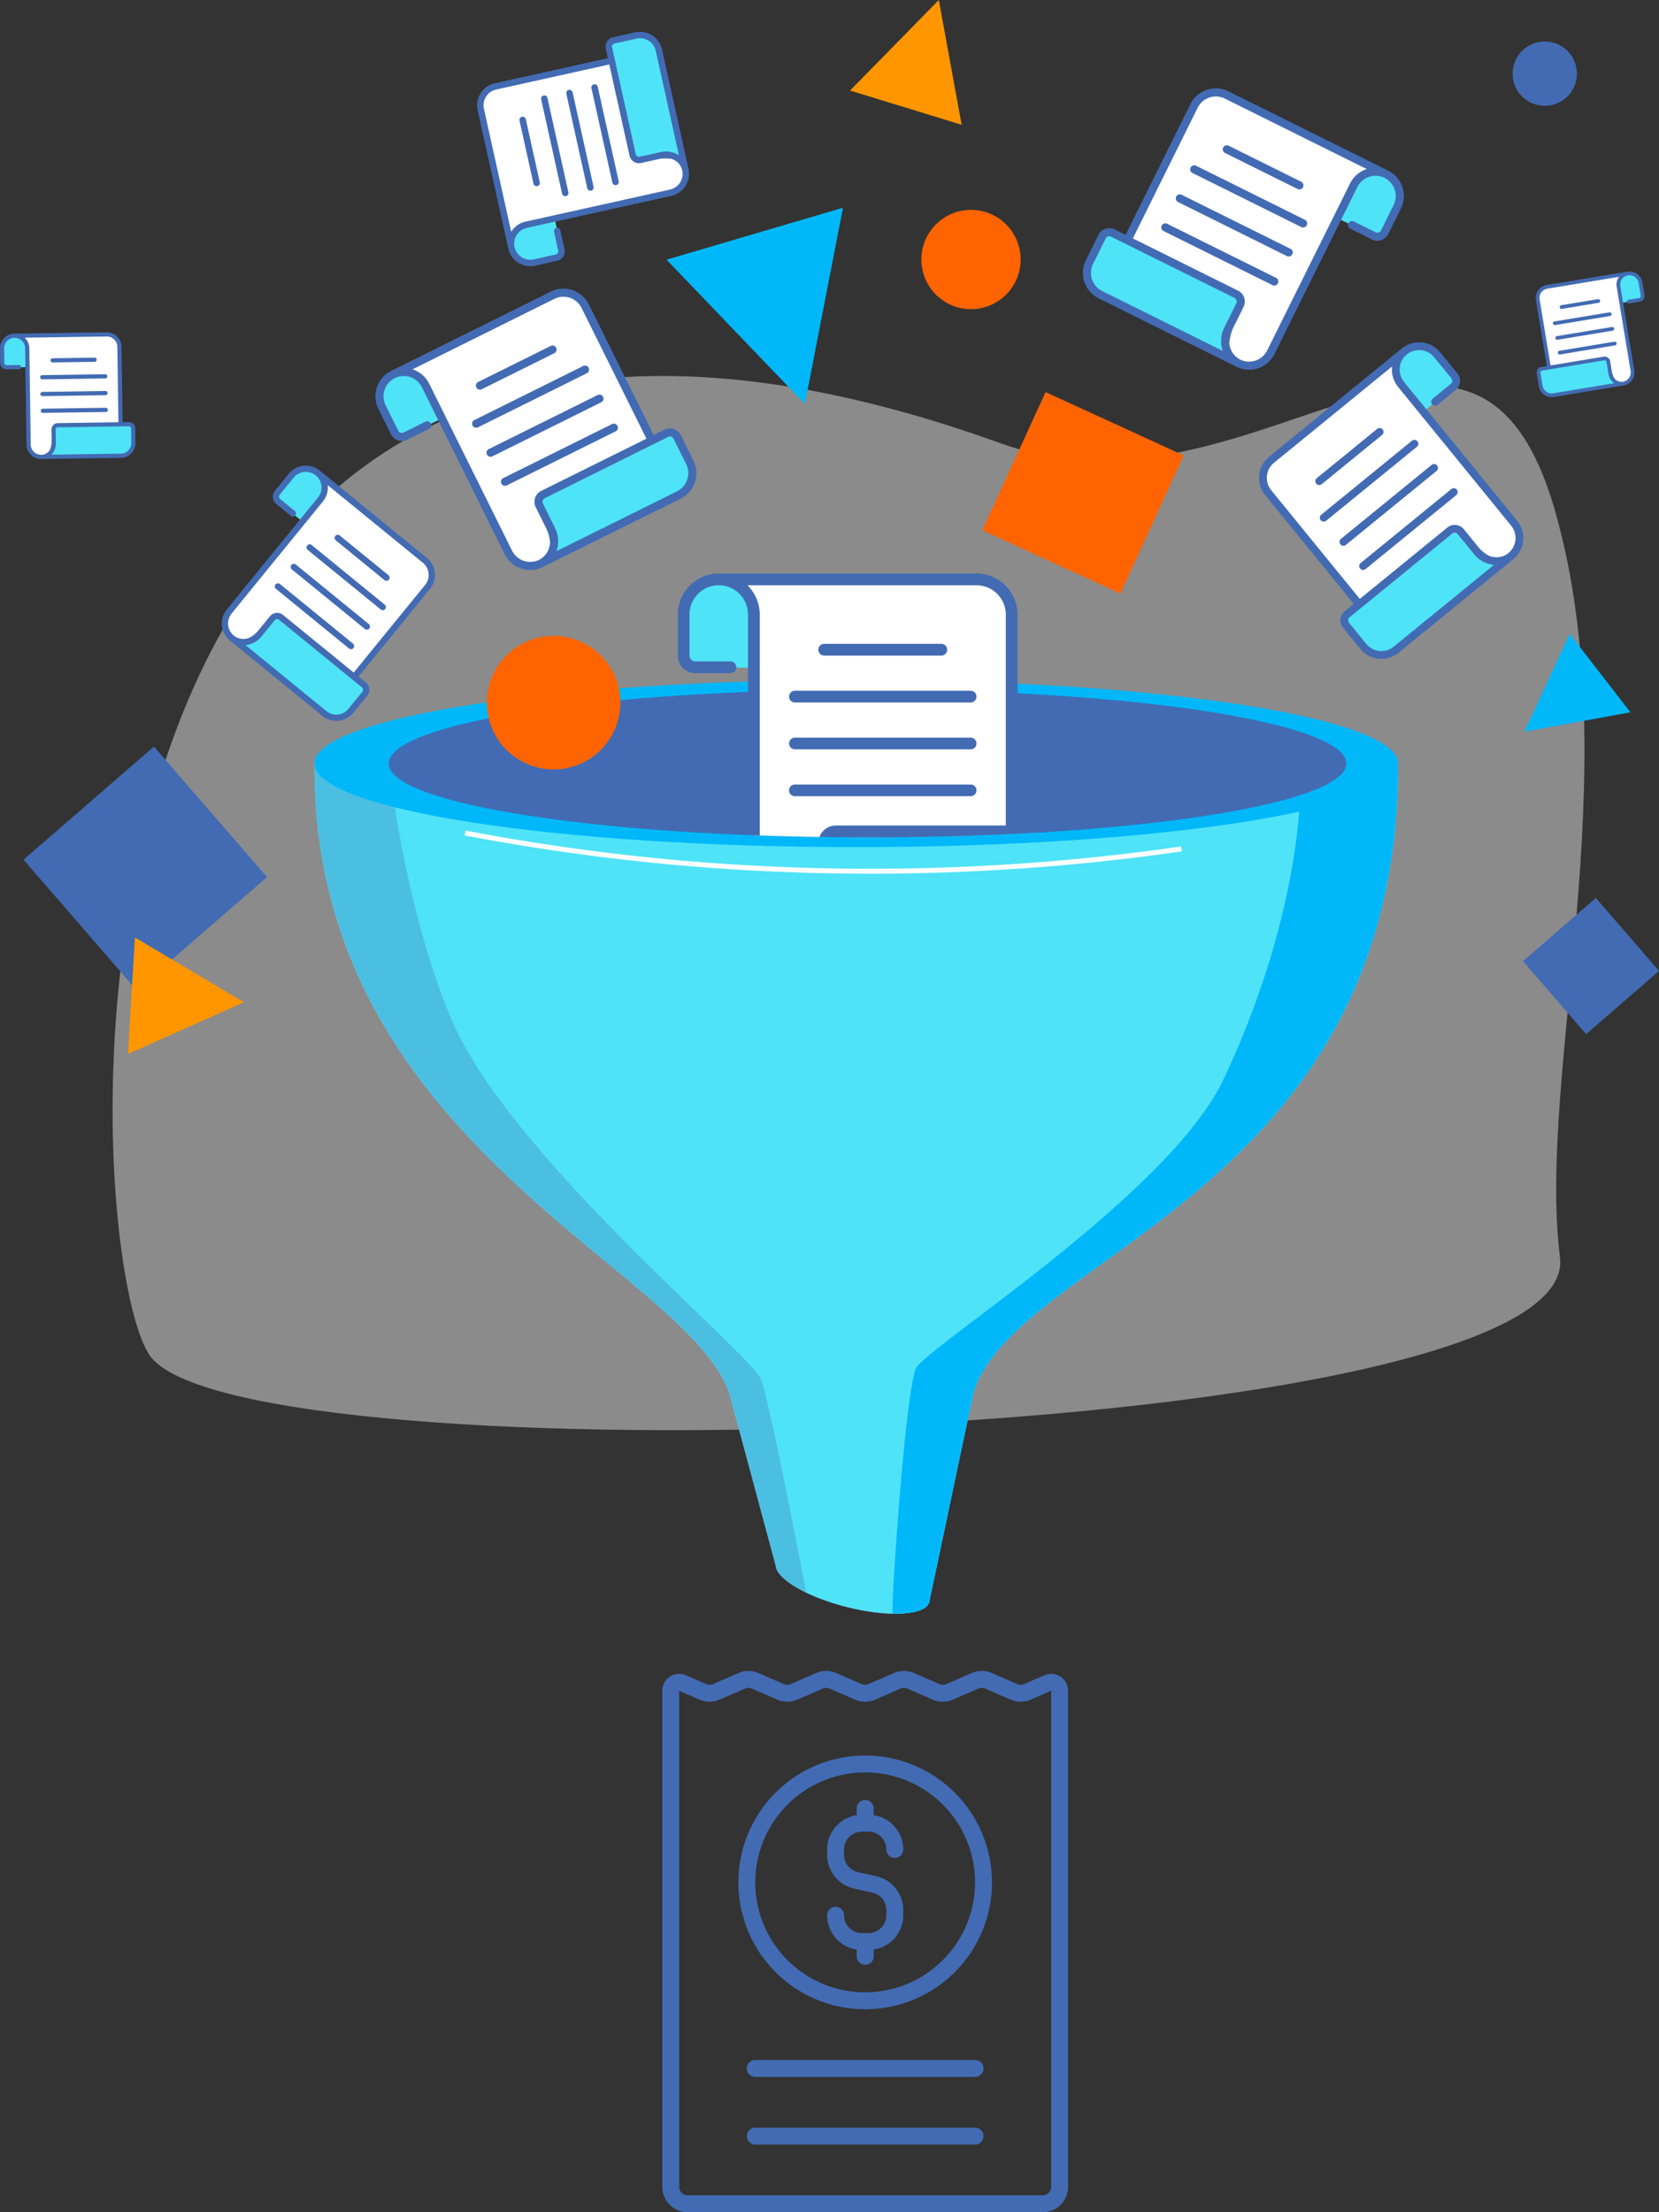
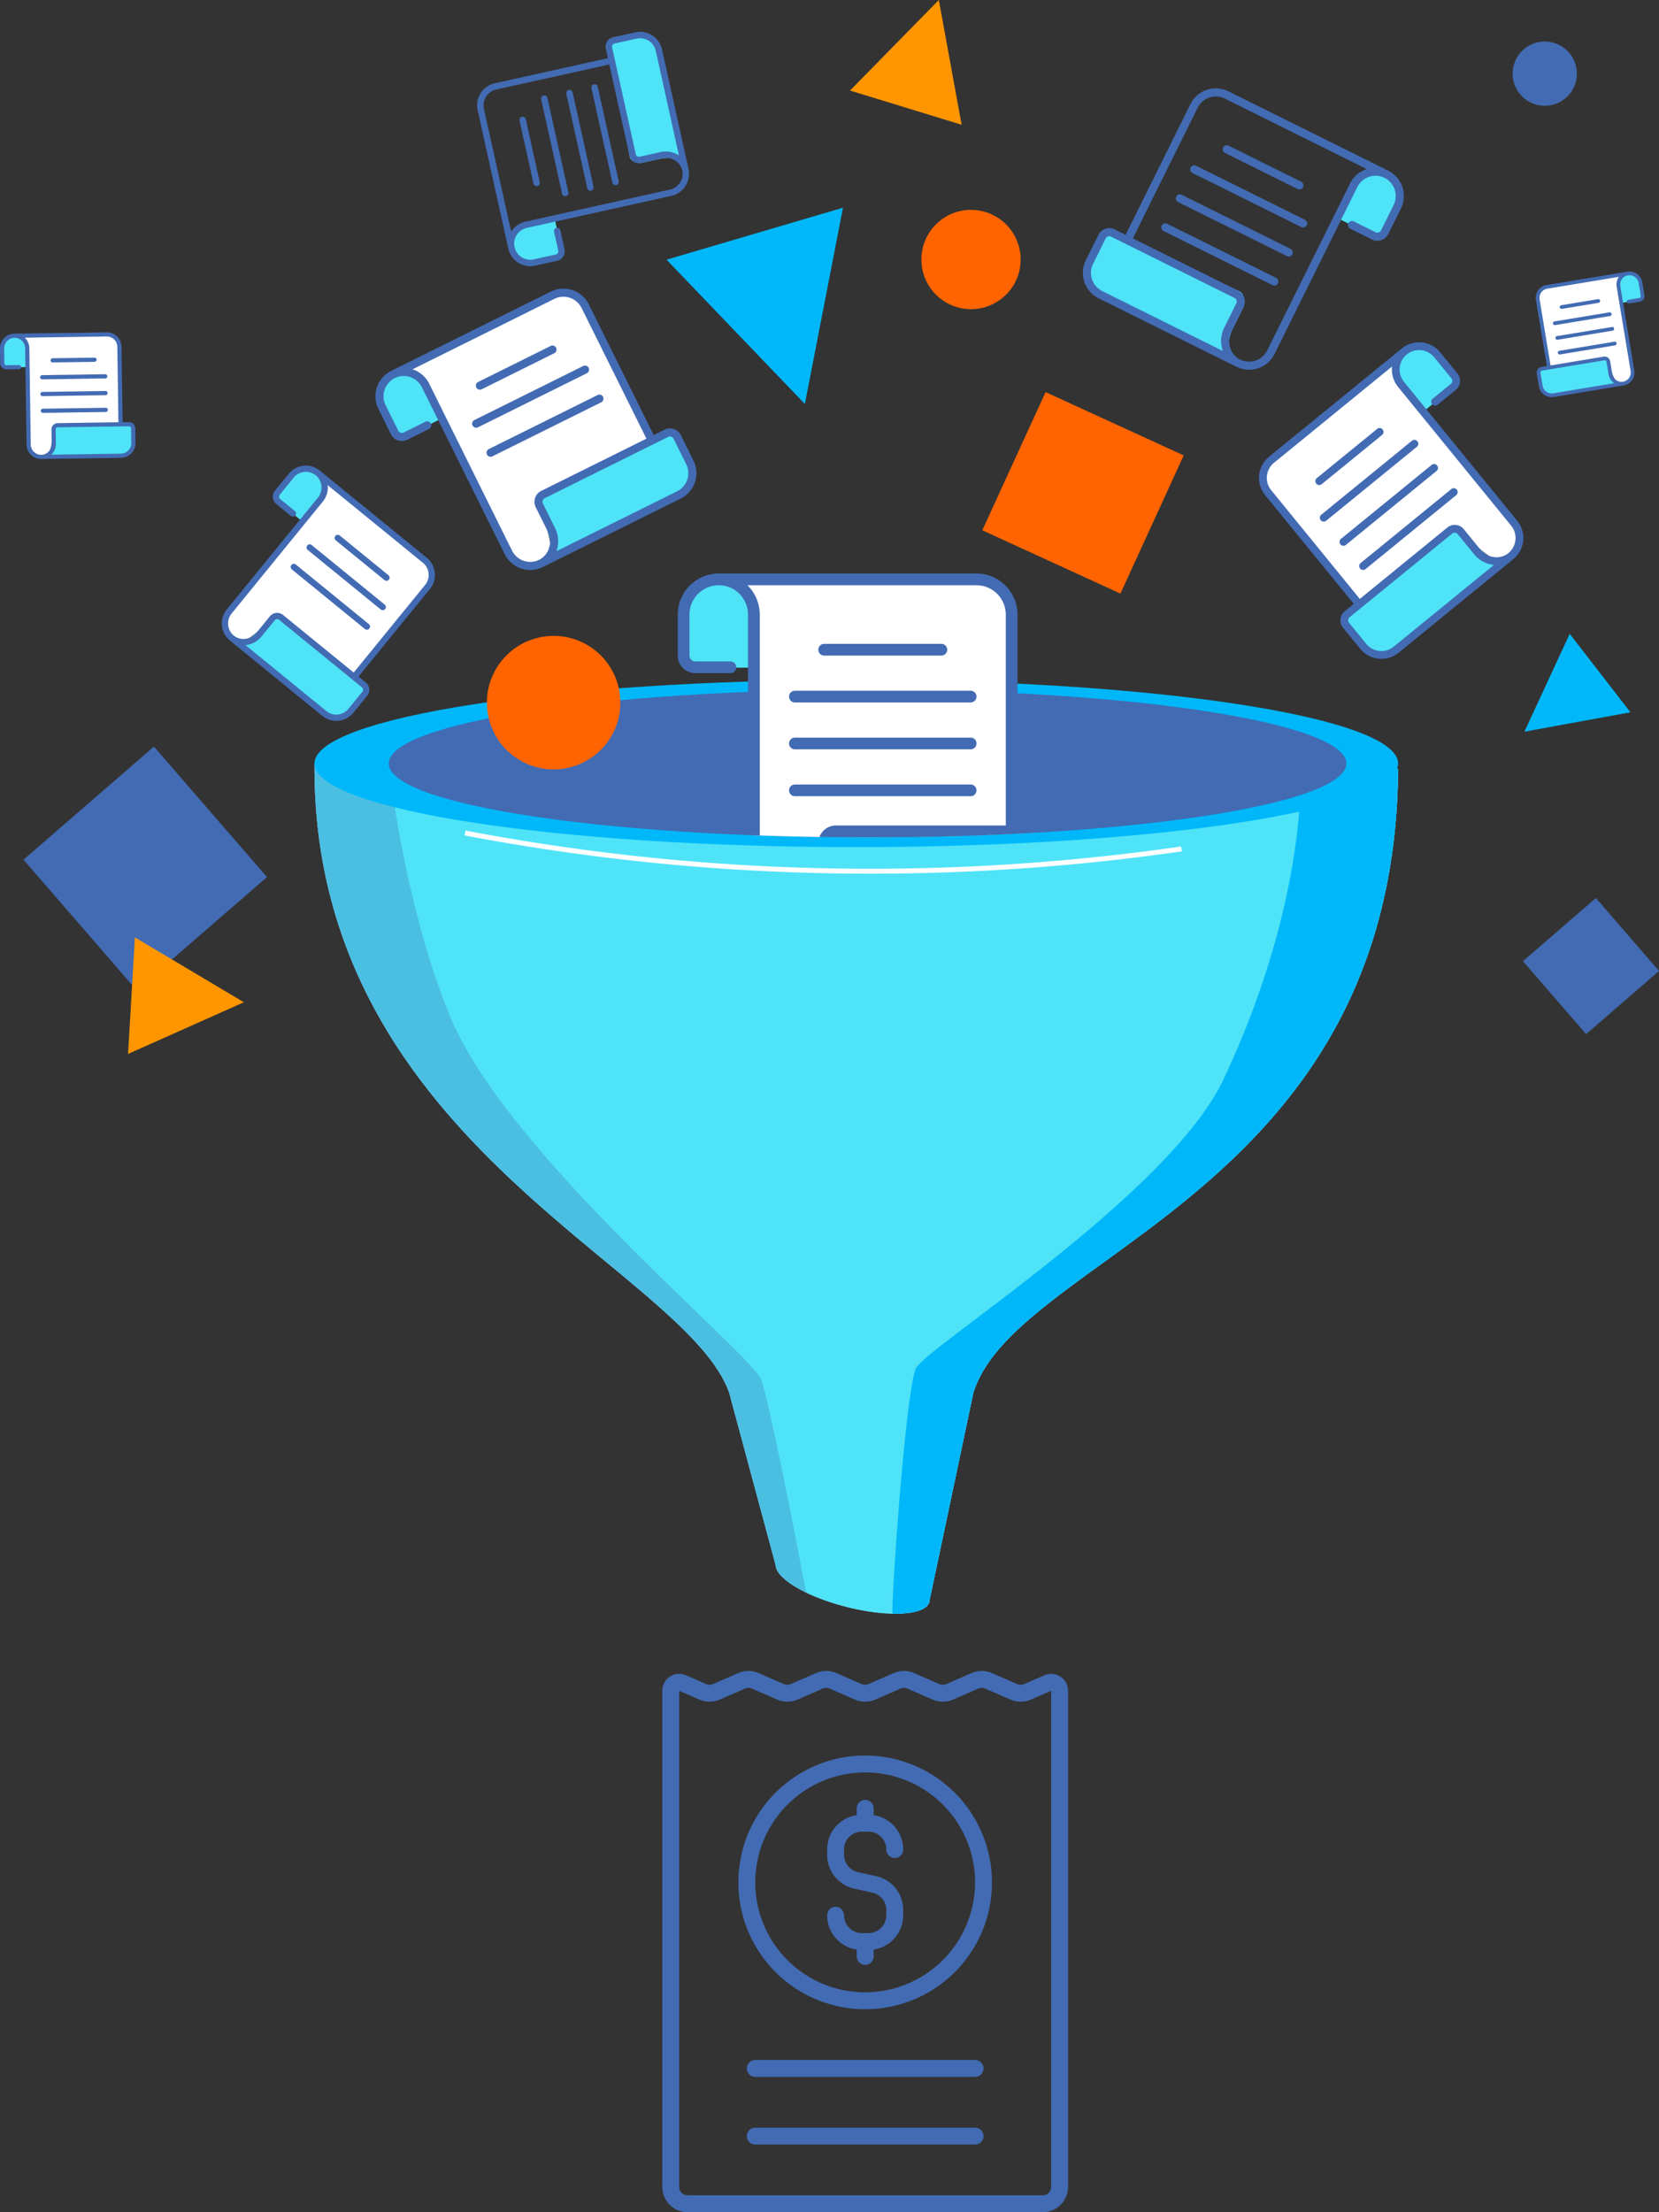
<svg xmlns="http://www.w3.org/2000/svg" id="Group_10760" data-name="Group 10760" width="388.427" height="517.746" viewBox="0 0 388.427 517.746">
  <rect x="0" y="0" width="388.427" height="517.746" fill="#333333" stroke="none" />
  <defs>
    <clipPath id="clip-path">
      <rect id="Rectangle_29260" data-name="Rectangle 29260" width="388.427" height="517.746" fill="none" />
    </clipPath>
    <clipPath id="clip-path-3">
      <rect id="Rectangle_29253" data-name="Rectangle 29253" width="344.614" height="246.723" fill="none" />
    </clipPath>
    <clipPath id="clip-path-4">
      <rect id="Rectangle_29254" data-name="Rectangle 29254" width="115.114" height="194.032" fill="none" />
    </clipPath>
    <clipPath id="clip-path-5">
      <path id="Path_25891" data-name="Path 25891" d="M223,174.233c-8.886.316,2.209,60.819-5.731,61.439-36.492,2.852-61.506,8.693-61.506,15.435,0,9.55,50.192,17.292,112.107,17.292s112.107-7.742,112.107-17.292c0-6.7-24.7-12.508-60.808-15.38-15.371-1.222,5.905-59.734-12.581-59.734-8.125,0-66.909-1.788-81.248-1.787-1.012,0-1.8.009-2.34.027" transform="translate(-155.768 -174.206)" fill="none" />
    </clipPath>
  </defs>
  <g id="Group_10759" data-name="Group 10759" clip-path="url(#clip-path)">
    <g id="Group_10754" data-name="Group 10754">
      <g id="Group_10753" data-name="Group 10753" clip-path="url(#clip-path)">
        <path id="Path_25863" data-name="Path 25863" d="M358.606,670.638a3.949,3.949,0,0,0-3.748-.321l-4.772,2.072a1.988,1.988,0,0,1-1.577,0l-5.962-2.589a5.962,5.962,0,0,0-4.732,0l-5.954,2.587a1.988,1.988,0,0,1-1.579,0l-5.945-2.586a5.959,5.959,0,0,0-4.737,0l-5.943,2.586a1.988,1.988,0,0,1-1.579,0l-5.946-2.586a5.958,5.958,0,0,0-4.736,0l-5.945,2.586a1.994,1.994,0,0,1-1.579,0l-5.946-2.586a5.959,5.959,0,0,0-4.737,0l-5.94,2.585a1.991,1.991,0,0,1-1.58,0l-4.746-2.066a3.959,3.959,0,0,0-5.538,3.63v116.1a5.945,5.945,0,0,0,5.938,5.938h83.132a5.945,5.945,0,0,0,5.938-5.938v-116.1a3.947,3.947,0,0,0-1.787-3.31m-2.171,119.41a1.981,1.981,0,0,1-1.98,1.979H271.324a1.981,1.981,0,0,1-1.979-1.979v-116.1l4.746,2.065a5.954,5.954,0,0,0,4.739,0l5.94-2.584a1.982,1.982,0,0,1,1.579,0l5.946,2.585a5.959,5.959,0,0,0,4.736,0l5.946-2.585a1.982,1.982,0,0,1,1.579,0l5.946,2.585a5.958,5.958,0,0,0,4.736,0l5.943-2.585a1.982,1.982,0,0,1,1.579,0l5.945,2.585a5.961,5.961,0,0,0,4.735,0l5.954-2.587a1.987,1.987,0,0,1,1.578,0l5.962,2.589a5.958,5.958,0,0,0,4.73,0l4.772-2.073Z" transform="translate(-110.324 -278.239)" fill="#426bb3" />
        <path id="Path_25864" data-name="Path 25864" d="M339.58,728.391h1.54a4.183,4.183,0,0,1,4.178,4.178,1.979,1.979,0,1,0,3.959,0,8.142,8.142,0,0,0-6.927-8.037v-1.584a1.979,1.979,0,1,0-3.959,0v1.584a8.142,8.142,0,0,0-6.928,8.037v1.218a8.089,8.089,0,0,0,6.372,7.943l4.211.936a4.154,4.154,0,0,1,3.272,4.079v1.219a4.183,4.183,0,0,1-4.178,4.178h-1.54a4.184,4.184,0,0,1-4.179-4.178,1.979,1.979,0,1,0-3.959,0A8.142,8.142,0,0,0,338.371,756v1.585a1.979,1.979,0,1,0,3.959,0V756a8.142,8.142,0,0,0,6.927-8.037v-1.219a8.088,8.088,0,0,0-6.372-7.943l-4.212-.936a4.154,4.154,0,0,1-3.272-4.079v-1.218a4.184,4.184,0,0,1,4.179-4.178" transform="translate(-137.784 -299.714)" fill="#426bb3" />
        <path id="Path_25865" data-name="Path 25865" d="M325.563,703.183a29.69,29.69,0,1,0,29.69,29.69,29.724,29.724,0,0,0-29.69-29.69m0,55.421a25.731,25.731,0,1,1,25.731-25.732A25.76,25.76,0,0,1,325.563,758.6" transform="translate(-122.997 -292.32)" fill="#426bb3" />
        <path id="Path_25866" data-name="Path 25866" d="M352.7,825.136H301.24a1.979,1.979,0,0,0,0,3.959H352.7a1.979,1.979,0,1,0,0-3.959" transform="translate(-124.406 -343.017)" fill="#426bb3" />
        <path id="Path_25867" data-name="Path 25867" d="M352.7,852.236H301.24a1.979,1.979,0,0,0,0,3.959H352.7a1.979,1.979,0,1,0,0-3.959" transform="translate(-124.406 -354.283)" fill="#426bb3" />
        <g id="Group_10749" data-name="Group 10749" transform="translate(26.363 87.999)" opacity="0.5">
          <g id="Group_10748" data-name="Group 10748">
            <g id="Group_10747" data-name="Group 10747" clip-path="url(#clip-path-3)">
-               <path id="Path_25868" data-name="Path 25868" d="M53.643,379.588c19.443,30.4,335.808,21.032,330.353-22.7-5.342-42.826,16-113-.909-173.867-19.091-68.714-70.853,4.649-130-16.658C23.46,83.649,36.116,352.183,53.643,379.588" transform="translate(-45.12 -150.609)" fill="#e3e3e3" />
-             </g>
+               </g>
          </g>
        </g>
        <path id="Path_25869" data-name="Path 25869" d="M126.019,305.822c-.658,88.58,86.612,117.86,97.095,147.274l10.878,40.378c.112,3.127,7.212,7.356,16.562,9.731,9.919,2.521,18.613,2,19.416-1.163a1.953,1.953,0,0,0,.053-.363l10.26-48.582C290.4,420.628,379,406.295,379.734,307.05Z" transform="translate(-52.386 -127.133)" fill="#9bb9f7" />
        <path id="Path_25870" data-name="Path 25870" d="M126.019,305.822c-.658,88.58,86.612,117.86,97.095,147.274l10.878,40.378c.112,3.127,7.212,7.356,16.562,9.731,9.919,2.521,18.613,2,19.416-1.163a1.953,1.953,0,0,0,.053-.363l10.26-48.582C290.4,420.628,379,406.295,379.734,307.05Z" transform="translate(-52.386 -127.133)" fill="#4fe3f7" />
        <g id="Group_10752" data-name="Group 10752" transform="translate(73.629 178.689)" opacity="0.3">
          <g id="Group_10751" data-name="Group 10751">
            <g id="Group_10750" data-name="Group 10750" clip-path="url(#clip-path-4)">
              <path id="Path_25871" data-name="Path 25871" d="M230.56,449.905c-2.958-6.56-59.337-52.528-72.715-84.72-10.976-26.411-14.445-59.364-14.445-59.364H126.019c-.658,88.579,86.612,117.861,97.095,147.274l10.878,40.378c.07,1.938,2.826,4.3,7.137,6.381-1.717-9.115-8.7-45.188-10.569-49.949" transform="translate(-126.015 -305.822)" fill="#426bb3" />
            </g>
          </g>
        </g>
        <path id="Path_25872" data-name="Path 25872" d="M452.834,307.667c.727,1.725,1.309,32.464-17.7,72.811-12.735,27.023-69.873,62.872-72.06,67.712-2.514,6.379-5.814,55.4-5.439,57.367,4.767.1,8.128-.841,8.612-2.75a1.943,1.943,0,0,0,.053-.363l10.26-48.583c10.122-32.467,98.715-46.8,99.452-146.046Z" transform="translate(-148.658 -127.9)" fill="#00b8f9" />
        <path id="Path_25873" data-name="Path 25873" d="M379.735,291.9c0,10.807-56.8,19.568-126.859,19.568S126.016,302.707,126.016,291.9s56.8-19.568,126.859-19.568,126.859,8.761,126.859,19.568" transform="translate(-52.386 -113.211)" fill="#00b8f9" />
        <path id="Path_25874" data-name="Path 25874" d="M379.982,293.519c0,9.55-50.192,17.293-112.107,17.293s-112.107-7.742-112.107-17.293,50.192-17.293,112.107-17.293,112.107,7.742,112.107,17.293" transform="translate(-64.755 -114.83)" fill="#426bb3" />
        <path id="Path_25875" data-name="Path 25875" d="M186.375,333.661a507.162,507.162,0,0,0,55.909,7.454A510.288,510.288,0,0,0,354.1,337.389" transform="translate(-77.478 -138.706)" fill="none" stroke="#fff" stroke-miterlimit="10" stroke-width="1.153" />
        <path id="Path_25876" data-name="Path 25876" d="M226.354,270.333a15.625,15.625,0,1,1-15.626-15.626,15.626,15.626,0,0,1,15.626,15.626" transform="translate(-81.106 -105.884)" fill="#ff6400" />
        <path id="Path_25877" data-name="Path 25877" d="M392.454,95.683a11.62,11.62,0,1,1-11.62-11.62,11.62,11.62,0,0,1,11.62,11.62" transform="translate(-153.486 -34.946)" fill="#ff6400" />
        <path id="Path_25878" data-name="Path 25878" d="M621.178,24.151a7.519,7.519,0,1,1-7.519-7.519,7.519,7.519,0,0,1,7.519,7.519" transform="translate(-251.978 -6.914)" fill="#426bb3" />
        <rect id="Rectangle_29255" data-name="Rectangle 29255" width="35.569" height="35.569" transform="translate(229.991 124.105) rotate(-65.384)" fill="#ff6400" />
        <rect id="Rectangle_29256" data-name="Rectangle 29256" width="22.583" height="22.583" transform="matrix(0.756, -0.655, 0.655, 0.756, 356.571, 224.959)" fill="#426bb3" />
        <rect id="Rectangle_29257" data-name="Rectangle 29257" width="40.419" height="40.419" transform="translate(5.502 201.202) rotate(-40.915)" fill="#426bb3" />
        <path id="Path_25879" data-name="Path 25879" d="M267.086,95.364,308.4,83.2l-8.924,45.932Z" transform="translate(-111.03 -34.586)" fill="#00b8f9" />
        <path id="Path_25880" data-name="Path 25880" d="M366.748,29.2l-26.126-8.007L361.408,0Z" transform="translate(-141.6)" fill="#ff9600" />
        <path id="Path_25881" data-name="Path 25881" d="M51.315,402.753l1.6-27.279,25.51,15.182Z" transform="translate(-21.332 -156.088)" fill="#ff9600" />
        <path id="Path_25882" data-name="Path 25882" d="M621.46,253.891l14.219,18.359-24.817,4.535Z" transform="translate(-253.942 -105.545)" fill="#00b8f9" />
      </g>
    </g>
    <g id="Group_10756" data-name="Group 10756" transform="translate(91.014 101.787)">
      <g id="Group_10755" data-name="Group 10755" clip-path="url(#clip-path-5)">
        <path id="Path_25883" data-name="Path 25883" d="M275.8,252.939H289.45l.29-14.524s-2.905-6.392-8.424-5.811-8.134,4.067-8.715,10.458.581,9.3.581,9.3Z" transform="translate(-204.269 -198.467)" fill="#4fe3f7" />
        <path id="Path_25884" data-name="Path 25884" d="M328.462,330.631l44.678,1.62s4.793-1.743,5.011,6.536c0,0,2.832,13.726-10.676,13.726l-48.148.218s3.723,1.058,5.02-8.73v-9.254s1.049-4.645,4.115-4.115" transform="translate(-223.761 -239.216)" fill="#4fe3f7" />
        <path id="Path_25885" data-name="Path 25885" d="M311.329,311.067c3.091-2.342,4.128-10.577,4.382-15.8.291-5.955,4.358-4.647,4.358-4.647h40.523V241.789a10.345,10.345,0,0,0-10.258-10.429H309.988c-21.4-.871-10.258.581-10.258,10.429v57.866a10.674,10.674,0,0,0,.174,1.871c.335,4.566,1.773,8.706,6.652,9.672a9.306,9.306,0,0,0,4.774-.131" transform="translate(-214.409 -197.876)" fill="#fff" />
        <path id="Path_25886" data-name="Path 25886" d="M355.246,288.7h-4.115V239.331a9.61,9.61,0,0,0-9.6-9.6H281.188a9.61,9.61,0,0,0-9.6,9.6v9.6a4.119,4.119,0,0,0,4.114,4.115h8.229a1.371,1.371,0,0,0,0-2.743H275.7a1.372,1.372,0,0,1-1.371-1.372v-9.6a6.865,6.865,0,0,1,6.857-6.857,6.774,6.774,0,0,1,4.853,2.02,6.94,6.94,0,0,1,2,4.837v63.087A9.605,9.605,0,0,0,297.282,312c.039,0,.076.013.116.014s.084,0,.126,0,.08.006.122.006H349.76a9.611,9.611,0,0,0,9.6-9.6v-9.6a4.119,4.119,0,0,0-4.114-4.115m-64.458,13.714V239.331a9.685,9.685,0,0,0-2.811-6.78c-.026-.027-.057-.05-.084-.077h53.638a6.87,6.87,0,0,1,6.857,6.857V288.7H308.616a4.119,4.119,0,0,0-4.114,4.115v9.254a7.4,7.4,0,0,1-2.237,5.26,6.626,6.626,0,0,1-4.636,1.943,6.866,6.866,0,0,1-6.841-6.857m65.829,0a6.865,6.865,0,0,1-6.857,6.858H304.2a10.156,10.156,0,0,0,3.046-7.2v-9.254a1.372,1.372,0,0,1,1.371-1.371h46.629a1.372,1.372,0,0,1,1.371,1.371Z" transform="translate(-203.916 -197.289)" fill="#426bb3" />
        <path id="Path_25887" data-name="Path 25887" d="M329.29,260.641H356.72a1.371,1.371,0,1,0,0-2.743H329.29a1.371,1.371,0,0,0,0,2.743" transform="translate(-227.333 -208.998)" fill="#426bb3" />
        <path id="Path_25888" data-name="Path 25888" d="M317.555,279.419H358.7a1.371,1.371,0,1,0,0-2.743H317.555a1.371,1.371,0,1,0,0,2.743" transform="translate(-222.455 -216.804)" fill="#426bb3" />
        <path id="Path_25889" data-name="Path 25889" d="M317.555,298.2H358.7a1.371,1.371,0,1,0,0-2.743H317.555a1.371,1.371,0,1,0,0,2.743" transform="translate(-222.455 -224.61)" fill="#426bb3" />
        <path id="Path_25890" data-name="Path 25890" d="M317.555,316.974H358.7a1.371,1.371,0,1,0,0-2.743H317.555a1.371,1.371,0,1,0,0,2.743" transform="translate(-222.455 -232.416)" fill="#426bb3" />
      </g>
    </g>
    <g id="Group_10758" data-name="Group 10758">
      <g id="Group_10757" data-name="Group 10757" clip-path="url(#clip-path)">
        <path id="Path_25892" data-name="Path 25892" d="M158.067,164.257l8.457-4.2-4.286-9.087s-3.765-3.065-7.005-1.008-3.788,5.02-2.182,9.158,3.218,5.579,3.218,5.579Z" transform="translate(-63.262 -62.046)" fill="#4fe3f7" />
        <path id="Path_25893" data-name="Path 25893" d="M215.851,187.12l28.173-12.735s2.433-2.554,5.113,2.508c0,0,5.976,7.631-2.392,11.785l-29.758,14.94s2.632-.49.425-6.952l-2.846-5.732s-.778-3.2,1.284-3.814" transform="translate(-89.138 -72.226)" fill="#4fe3f7" />
        <path id="Path_25894" data-name="Path 25894" d="M196.445,179.638c1.195-2.4-.7-7.821-2.143-11.134-1.652-3.778,1.27-4.219,1.27-4.219l25.1-12.46-15.015-30.248a7.154,7.154,0,0,0-9.561-3.305l-24.991,12.406c-13.526,6.041-6.175,3.514-3.148,9.615l17.793,35.844a7.336,7.336,0,0,0,.682,1.105c1.611,2.725,3.775,4.848,7.094,3.946a6.428,6.428,0,0,0,2.917-1.549" transform="translate(-67.857 -48.863)" fill="#fff" />
        <path id="Path_25895" data-name="Path 25895" d="M218.138,148.615l-2.549,1.266L200.409,119.3a6.648,6.648,0,0,0-8.9-3l-37.379,18.555a6.647,6.647,0,0,0-3,8.9l2.952,5.946a2.847,2.847,0,0,0,3.813,1.284l5.1-2.53a.948.948,0,0,0-.843-1.7l-5.1,2.53a.95.95,0,0,1-1.271-.428l-2.952-5.946a4.748,4.748,0,0,1,2.139-6.356,4.688,4.688,0,0,1,3.627-.241,4.8,4.8,0,0,1,2.729,2.38l1.686,3.4,17.712,35.68a6.642,6.642,0,0,0,8.668,3.1c.026-.009.051-.015.077-.026s.051-.028.077-.04.052-.021.077-.033l6.8-3.374,5.989-2.973,19.5-9.678a6.647,6.647,0,0,0,2.994-8.9l-2.952-5.947a2.849,2.849,0,0,0-3.814-1.284M182.428,176.93l-17.712-35.68-1.687-3.4a6.7,6.7,0,0,0-3.826-3.336c-.025-.009-.05-.013-.075-.022L192.354,118a4.751,4.751,0,0,1,6.356,2.139l15.181,30.583-24.636,12.229a2.848,2.848,0,0,0-1.284,3.814l2.846,5.732a5.117,5.117,0,0,1,.232,3.947,4.58,4.58,0,0,1-2.274,2.628,4.748,4.748,0,0,1-6.347-2.144M223.2,156.688a4.748,4.748,0,0,1-2.139,6.356l-19.5,9.678-5.99,2.973-2.736,1.358a7.023,7.023,0,0,0-.328-5.4l-2.845-5.732a.949.949,0,0,1,.428-1.271l28.884-14.338a.95.95,0,0,1,1.271.428Z" transform="translate(-62.541 -48.058)" fill="#426bb3" />
        <path id="Path_25896" data-name="Path 25896" d="M192.053,148.638l16.991-8.434a.948.948,0,0,0-.843-1.7l-16.991,8.434a.948.948,0,1,0,.843,1.7" transform="translate(-79.269 -57.537)" fill="#426bb3" />
        <path id="Path_25897" data-name="Path 25897" d="M190.558,160.879l25.486-12.651a.948.948,0,1,0-.843-1.7L189.715,159.18a.948.948,0,1,0,.843,1.7" transform="translate(-78.647 -60.872)" fill="#426bb3" />
        <path id="Path_25898" data-name="Path 25898" d="M196.332,172.51l25.486-12.651a.948.948,0,1,0-.843-1.7l-25.486,12.651a.948.948,0,1,0,.843,1.7" transform="translate(-81.048 -65.707)" fill="#426bb3" />
-         <path id="Path_25899" data-name="Path 25899" d="M202.105,184.142l25.486-12.651a.948.948,0,1,0-.843-1.7l-25.486,12.651a.948.948,0,1,0,.843,1.7" transform="translate(-83.447 -70.543)" fill="#426bb3" />
        <path id="Path_25900" data-name="Path 25900" d="M544.708,84.041l-8.457-4.2,4.286-9.086s3.765-3.066,7.005-1.008,3.788,5.02,2.182,9.158-3.218,5.579-3.218,5.579Z" transform="translate(-222.925 -28.7)" fill="#4fe3f7" />
        <path id="Path_25901" data-name="Path 25901" d="M470.961,106.905,442.788,94.171s-2.433-2.554-5.114,2.508c0,0-5.975,7.631,2.392,11.785l29.759,14.94s-2.632-.49-.425-6.952l2.845-5.732s.778-3.2-1.284-3.814" transform="translate(-181.086 -38.88)" fill="#4fe3f7" />
-         <path id="Path_25902" data-name="Path 25902" d="M475.666,99.423c-1.195-2.4.7-7.821,2.143-11.134,1.651-3.778-1.27-4.219-1.27-4.219l-25.1-12.46,15.015-30.248a7.154,7.154,0,0,1,9.561-3.305l24.992,12.406c13.525,6.041,6.175,3.514,3.148,9.614L486.36,95.92a7.368,7.368,0,0,1-.683,1.106c-1.612,2.725-3.775,4.848-7.094,3.946a6.437,6.437,0,0,1-2.917-1.549" transform="translate(-187.667 -15.517)" fill="#fff" />
        <path id="Path_25903" data-name="Path 25903" d="M437.562,69.683,434.61,75.63a6.646,6.646,0,0,0,2.995,8.9l19.5,9.678,5.989,2.973,6.8,3.374c.025.013.051.022.077.034s.05.027.077.04.051.018.077.027a6.642,6.642,0,0,0,8.668-3.1L496.5,61.878l1.686-3.4a4.8,4.8,0,0,1,2.729-2.38,4.683,4.683,0,0,1,3.627.241,4.747,4.747,0,0,1,2.139,6.356l-2.952,5.946a.949.949,0,0,1-1.271.428l-5.1-2.531a.948.948,0,0,0-.843,1.7l5.1,2.53a2.848,2.848,0,0,0,3.814-1.283l2.952-5.947a6.646,6.646,0,0,0-2.995-8.9L468,36.087a6.647,6.647,0,0,0-8.9,2.994L443.924,69.665,441.375,68.4a2.848,2.848,0,0,0-3.814,1.284m33.178,29.175a4.584,4.584,0,0,1-2.274-2.628,5.116,5.116,0,0,1,.232-3.947l2.846-5.732a2.848,2.848,0,0,0-1.284-3.814L445.623,70.508,460.8,39.925a4.75,4.75,0,0,1,6.356-2.139l33.226,16.493c-.025.008-.051.013-.076.022a6.7,6.7,0,0,0-3.825,3.336l-1.687,3.4-17.712,35.68a4.747,4.747,0,0,1-6.347,2.144M439.261,70.526a.949.949,0,0,1,1.271-.428l28.884,14.338a.949.949,0,0,1,.428,1.271L467,91.44a7.023,7.023,0,0,0-.328,5.4l-2.736-1.358-5.99-2.973-19.5-9.678a4.747,4.747,0,0,1-2.139-6.356Z" transform="translate(-180.384 -14.712)" fill="#426bb3" />
        <path id="Path_25904" data-name="Path 25904" d="M507.49,68.423,490.5,59.989a.948.948,0,0,1,.843-1.7l16.991,8.434a.948.948,0,1,1-.843,1.7" transform="translate(-203.686 -24.19)" fill="#426bb3" />
        <path id="Path_25905" data-name="Path 25905" d="M502.94,80.664,477.455,68.013a.948.948,0,1,1,.843-1.7l25.486,12.651a.948.948,0,1,1-.843,1.7" transform="translate(-198.264 -27.526)" fill="#426bb3" />
        <path id="Path_25906" data-name="Path 25906" d="M497.168,92.295,471.682,79.644a.948.948,0,1,1,.843-1.7L498.011,90.6a.948.948,0,1,1-.843,1.7" transform="translate(-195.864 -32.361)" fill="#426bb3" />
        <path id="Path_25907" data-name="Path 25907" d="M491.394,103.926l-25.486-12.65a.949.949,0,1,1,.843-1.7l25.486,12.651a.948.948,0,1,1-.843,1.7" transform="translate(-193.463 -37.196)" fill="#426bb3" />
        <path id="Path_25908" data-name="Path 25908" d="M653.494,115.781l-4.277.708-.843-4.535s.579-2.153,2.338-2.257,2.758.852,3.271,2.824a7.036,7.036,0,0,1,.3,2.942Z" transform="translate(-269.535 -45.599)" fill="#4fe3f7" />
        <path id="Path_25909" data-name="Path 25909" d="M631.817,142.827l-13.911,2.822s-1.592-.3-1.231,2.307c0,0-.176,4.446,4.056,3.746l15.093-2.427s-1.112.525-2.025-2.474l-.48-2.9s-.569-1.4-1.5-1.076" transform="translate(-256.335 -59.354)" fill="#4fe3f7" />
        <path id="Path_25910" data-name="Path 25910" d="M635.165,135.6c-1.09-.573-1.841-3.1-2.191-4.722-.4-1.85-1.606-1.23-1.606-1.23l-12.694,2.1-2.53-15.3a3.284,3.284,0,0,1,2.673-3.8l12.638-2.09c6.659-1.382,3.243-.349,3.753,2.735l3,18.126a3.368,3.368,0,0,1,.042.6c.131,1.447-.1,2.819-1.582,3.374a2.954,2.954,0,0,1-1.5.206" transform="translate(-256.118 -45.713)" fill="#fff" />
        <path id="Path_25911" data-name="Path 25911" d="M615.621,132.6l.5,3.007a3.052,3.052,0,0,0,3.5,2.51l9.859-1.631,3.029-.5,3.437-.569.038-.008c.013,0,.026,0,.039-.006s.023-.008.036-.011a3.049,3.049,0,0,0,2.4-3.48l-2.984-18.043-.284-1.718a2.206,2.206,0,0,1,.377-1.619,2.151,2.151,0,0,1,1.416-.884,2.18,2.18,0,0,1,2.5,1.793l.5,3.007a.436.436,0,0,1-.359.5l-2.577.426a.436.436,0,0,0,.142.859l2.578-.427a1.307,1.307,0,0,0,1.075-1.5l-.5-3.007a3.051,3.051,0,0,0-3.5-2.51l-18.9,3.126a3.053,3.053,0,0,0-2.51,3.5l2.558,15.466-1.289.213a1.307,1.307,0,0,0-1.075,1.5m20.189,1.957a2.1,2.1,0,0,1-1.552-.368,2.347,2.347,0,0,1-.973-1.532l-.48-2.9a1.308,1.308,0,0,0-1.5-1.076l-12.458,2.061-2.558-15.466a2.181,2.181,0,0,1,1.793-2.5l16.8-2.779-.022.028a3.073,3.073,0,0,0-.529,2.27l.284,1.718,2.984,18.043a2.179,2.179,0,0,1-1.788,2.5m-19.33-2.1a.436.436,0,0,1,.359-.5l14.606-2.415a.436.436,0,0,1,.5.358l.479,2.9a3.224,3.224,0,0,0,1.328,2.1l-1.384.229-3.029.5-9.859,1.631a2.18,2.18,0,0,1-2.5-1.793Z" transform="translate(-255.822 -45.206)" fill="#426bb3" />
        <path id="Path_25912" data-name="Path 25912" d="M634.1,120.681l-8.592,1.421a.435.435,0,1,1-.142-.859l8.592-1.421a.435.435,0,1,1,.142.859" transform="translate(-259.819 -49.809)" fill="#426bb3" />
        <path id="Path_25913" data-name="Path 25913" d="M635.691,125.954,622.8,128.086a.435.435,0,0,1-.143-.859l12.888-2.132a.436.436,0,0,1,.142.859" transform="translate(-258.695 -52.001)" fill="#426bb3" />
        <path id="Path_25914" data-name="Path 25914" d="M636.664,131.837l-12.888,2.131a.435.435,0,0,1-.143-.859l12.888-2.132a.435.435,0,1,1,.142.859" transform="translate(-259.1 -54.446)" fill="#426bb3" />
        <path id="Path_25915" data-name="Path 25915" d="M637.637,137.719,624.75,139.85a.435.435,0,1,1-.143-.859L637.5,136.86a.435.435,0,1,1,.142.859" transform="translate(-259.504 -56.891)" fill="#426bb3" />
        <path id="Path_25916" data-name="Path 25916" d="M1.593,141.975l4.882-.072.027-5.2s-1.072-2.27-3.043-2.033S.572,136.172.4,138.46a7.915,7.915,0,0,0,.257,3.321Z" transform="translate(-0.148 -55.978)" fill="#4fe3f7" />
        <path id="Path_25917" data-name="Path 25917" d="M20.864,169.485l15.986.345s1.7-.649,1.826,2.311c0,0,1.085,4.893-3.745,4.964l-17.217.331s1.337.359,1.749-3.148l-.048-3.309s.351-1.666,1.45-1.493" transform="translate(-7.364 -70.451)" fill="#4fe3f7" />
        <path id="Path_25918" data-name="Path 25918" d="M14.558,162.466c1.093-.854,1.42-3.8,1.484-5.672.073-2.132,1.534-1.685,1.534-1.685l14.492-.213-.257-17.462a3.7,3.7,0,0,0-3.723-3.675l-14.427.212c-7.658-.2-3.665.262-3.614,3.783l.3,20.693a3.751,3.751,0,0,0,.072.668c.144,1.631.68,3.1,2.429,3.424a3.328,3.328,0,0,0,1.707-.072" transform="translate(-3.725 -55.605)" fill="#fff" />
        <path id="Path_25919" data-name="Path 25919" d="M30.176,154.123l-1.472.022-.259-17.655a3.437,3.437,0,0,0-3.483-3.382l-21.579.316A3.437,3.437,0,0,0,0,136.906l.05,3.433a1.473,1.473,0,0,0,1.493,1.45l2.942-.043a.491.491,0,0,0-.015-.981l-2.942.043a.49.49,0,0,1-.5-.483l-.051-3.433A2.455,2.455,0,0,1,3.4,134.4a2.421,2.421,0,0,1,1.746.7,2.486,2.486,0,0,1,.742,1.719l.029,1.962.3,20.6a3.435,3.435,0,0,0,3.353,3.378.328.328,0,0,0,.042,0H9.7l3.924-.057,3.458-.051,11.255-.165a3.438,3.438,0,0,0,3.383-3.484l-.051-3.433a1.473,1.473,0,0,0-1.492-1.45M7.2,159.365l-.3-20.6-.029-1.961a3.469,3.469,0,0,0-1.041-2.41l-.031-.027,19.181-.282a2.458,2.458,0,0,1,2.488,2.417l.259,17.655-14.223.209a1.473,1.473,0,0,0-1.45,1.492l.048,3.309a2.644,2.644,0,0,1-.772,1.893,2.367,2.367,0,0,1-1.647.719A2.455,2.455,0,0,1,7.2,159.365m23.54-.345a2.455,2.455,0,0,1-2.416,2.488l-11.255.165-3.458.051-1.579.023a3.633,3.633,0,0,0,1.051-2.592l-.048-3.309a.491.491,0,0,1,.483-.5L30.19,155.1a.491.491,0,0,1,.5.483Z" transform="translate(0 -55.334)" fill="#426bb3" />
        <path id="Path_25920" data-name="Path 25920" d="M20.716,144.378l9.808-.144a.491.491,0,1,0-.014-.981L20.7,143.4a.491.491,0,0,0,.015.981" transform="translate(-8.405 -59.552)" fill="#426bb3" />
        <path id="Path_25921" data-name="Path 25921" d="M16.618,151.1l14.713-.216a.491.491,0,1,0-.015-.981l-14.713.216a.491.491,0,1,0,.015.981" transform="translate(-6.701 -62.317)" fill="#426bb3" />
        <path id="Path_25922" data-name="Path 25922" d="M16.717,157.818,31.43,157.6a.491.491,0,1,0-.015-.981l-14.713.216a.491.491,0,1,0,.015.981" transform="translate(-6.742 -65.109)" fill="#426bb3" />
        <path id="Path_25923" data-name="Path 25923" d="M16.815,164.533l14.713-.216a.491.491,0,1,0-.015-.981l-14.713.216a.491.491,0,0,0,.015.981" transform="translate(-6.783 -67.9)" fill="#426bb3" />
        <path id="Path_25924" data-name="Path 25924" d="M110.631,195.473l5.675,4.626,5.042-5.938s.958-3.641-1.533-5.269-4.758-1.066-7.166,1.394a11.879,11.879,0,0,0-2.908,4.061Z" transform="translate(-45.62 -78.14)" fill="#4fe3f7" />
        <path id="Path_25925" data-name="Path 25925" d="M105.41,245.983l18.021,15.811s2.583.9-.132,4.414c0,0-3.473,6.665-9.087,2.088L94.125,252.073s1.19,1.7,5.045-1.928l3.135-3.846s2.01-1.576,3.1-.316" transform="translate(-39.129 -102.054)" fill="#4fe3f7" />
        <path id="Path_25926" data-name="Path 25926" d="M93.15,230.45c2.078.074,5.3-3,7.174-5.082,2.139-2.377,3.386-.455,3.386-.455l16.843,13.73,16.546-20.3a5.547,5.547,0,0,0-.73-7.81L119.6,196.867c-8.6-7.614-4.46-3.235-7.8.859L92.2,221.777a5.736,5.736,0,0,0-.562.836c-1.408,2.011-2.212,4.219-.512,6.274a4.988,4.988,0,0,0,2.029,1.564" transform="translate(-37.481 -80.108)" fill="#fff" />
        <path id="Path_25927" data-name="Path 25927" d="M122.609,237.255l-1.71-1.394,16.729-20.521a5.155,5.155,0,0,0-.737-7.243l-25.081-20.447a5.154,5.154,0,0,0-7.243.737l-3.253,3.99a2.209,2.209,0,0,0,.316,3.1l3.42,2.788a.735.735,0,0,0,.93-1.14l-3.42-2.788a.736.736,0,0,1-.105-1.035l3.253-3.99a3.681,3.681,0,0,1,5.173-.526,3.63,3.63,0,0,1,1.333,2.483,3.724,3.724,0,0,1-.806,2.69l-1.859,2.28L90.031,220.186a5.15,5.15,0,0,0,.592,7.113.622.622,0,0,0,.043.045c.017.015.036.027.053.042s.032.03.049.044l4.56,3.717,4.019,3.276,13.082,10.664a5.154,5.154,0,0,0,7.243-.737l3.253-3.99a2.209,2.209,0,0,0-.316-3.1m-31.438-16.14,19.517-23.941,1.859-2.28a5.195,5.195,0,0,0,1.129-3.771c0-.02-.007-.04-.009-.06l22.294,18.174a3.683,3.683,0,0,1,.527,5.173l-16.729,20.521-16.531-13.476a2.208,2.208,0,0,0-3.1.316l-3.136,3.846a3.97,3.97,0,0,1-2.712,1.429,3.556,3.556,0,0,1-2.585-.764,3.681,3.681,0,0,1-.52-5.168m27.361,22.3a3.681,3.681,0,0,1-5.174.527l-13.082-10.664-4.019-3.276-1.836-1.5a5.446,5.446,0,0,0,3.707-1.962l3.136-3.846a.736.736,0,0,1,1.035-.105l19.381,15.8a.736.736,0,0,1,.105,1.035Z" transform="translate(-36.947 -77.528)" fill="#426bb3" />
        <path id="Path_25928" data-name="Path 25928" d="M134.358,215.518l11.4,9.294a.735.735,0,0,0,.93-1.14l-11.4-9.294a.735.735,0,0,0-.93,1.14" transform="translate(-55.742 -89.05)" fill="#426bb3" />
        <path id="Path_25929" data-name="Path 25929" d="M123.118,219.347l17.1,13.941a.735.735,0,1,0,.929-1.14l-17.1-13.941a.735.735,0,0,0-.93,1.14" transform="translate(-51.069 -90.642)" fill="#426bb3" />
        <path id="Path_25930" data-name="Path 25930" d="M116.755,227.151l17.1,13.941a.735.735,0,1,0,.929-1.14l-17.1-13.941a.735.735,0,1,0-.93,1.14" transform="translate(-48.424 -93.886)" fill="#426bb3" />
-         <path id="Path_25931" data-name="Path 25931" d="M110.393,234.956l17.1,13.941a.735.735,0,1,0,.929-1.14l-17.1-13.941a.735.735,0,0,0-.93,1.14" transform="translate(-45.779 -97.131)" fill="#426bb3" />
        <path id="Path_25932" data-name="Path 25932" d="M216.718,95.13,215.093,87.8l-7.828,1.572s-3.084,2.319-2.115,5.212,3.15,3.88,6.648,3.432a12.175,12.175,0,0,0,4.919-1.418Z" transform="translate(-85.205 -36.501)" fill="#4fe3f7" />
        <path id="Path_25933" data-name="Path 25933" d="M248.915,42.209l-4.446-24.167s-1.506-2.365,2.911-3.467c0,0,7.028-3.153,8.635,4.1l5.845,25.811s.124-2.124-5.282-1.656l-4.966,1.1s-2.617-.011-2.7-1.718" transform="translate(-101.525 -5.775)" fill="#4fe3f7" />
-         <path id="Path_25934" data-name="Path 25934" d="M240.011,47.99c-1.624-1.38-6.167-.956-9-.472-3.23.553-3.013-1.785-3.013-1.785l-4.821-21.745-26.2,5.81a5.686,5.686,0,0,0-4.376,6.745l4.8,21.65c2.078,11.588,1.532,5.436,6.816,4.264l31.05-6.885a5.836,5.836,0,0,0,.983-.316c2.41-.723,4.461-1.987,4.4-4.72a5.114,5.114,0,0,0-.638-2.546" transform="translate(-80.01 -9.972)" fill="#fff" />
        <path id="Path_25935" data-name="Path 25935" d="M221.316,16.711l.49,2.207-26.493,5.874a5.283,5.283,0,0,0-4.009,6.294l7.179,32.38a5.282,5.282,0,0,0,6.293,4.009l5.152-1.142a2.264,2.264,0,0,0,1.718-2.7l-.979-4.415a.754.754,0,1,0-1.472.326l.979,4.415a.754.754,0,0,1-.573.9L204.45,66a3.773,3.773,0,0,1-4.5-2.864,3.722,3.722,0,0,1,.507-2.844,3.813,3.813,0,0,1,2.357-1.651l2.944-.653,30.909-6.853a5.279,5.279,0,0,0,4.043-6.1c0-.021,0-.043-.006-.064s-.012-.044-.016-.067-.006-.044-.011-.066l-1.305-5.887-1.15-5.188L234.48,16.881a5.282,5.282,0,0,0-6.293-4.009l-5.152,1.142a2.263,2.263,0,0,0-1.718,2.7m15.028,32.956L205.436,56.52l-2.944.653a5.325,5.325,0,0,0-3.3,2.314c-.011.018-.02.037-.031.054L192.775,30.76a3.776,3.776,0,0,1,2.864-4.5l26.493-5.874,4.732,21.342a2.263,2.263,0,0,0,2.7,1.718l4.966-1.1a4.064,4.064,0,0,1,3.089.574,3.64,3.64,0,0,1,1.593,2.257,3.773,3.773,0,0,1-2.865,4.487m-7.832-35.324a3.773,3.773,0,0,1,4.5,2.864L236.752,34.1l1.15,5.188.525,2.37a5.58,5.58,0,0,0-4.228-.777l-4.965,1.1a.755.755,0,0,1-.9-.573l-5.548-25.022a.754.754,0,0,1,.573-.9Z" transform="translate(-79.474 -5.299)" fill="#426bb3" />
        <path id="Path_25936" data-name="Path 25936" d="M212.906,62.081l-3.263-14.718a.754.754,0,1,0-1.472.326l3.263,14.718a.754.754,0,1,0,1.472-.326" transform="translate(-86.531 -19.443)" fill="#426bb3" />
        <path id="Path_25937" data-name="Path 25937" d="M223.218,60.908l-4.9-22.077a.754.754,0,1,0-1.472.326l4.9,22.078a.754.754,0,0,0,1.472-.327" transform="translate(-90.14 -15.896)" fill="#426bb3" />
        <path id="Path_25938" data-name="Path 25938" d="M233.294,58.674,228.4,36.6a.754.754,0,1,0-1.472.326L231.822,59a.754.754,0,1,0,1.472-.326" transform="translate(-94.328 -14.968)" fill="#426bb3" />
        <path id="Path_25939" data-name="Path 25939" d="M243.37,56.44l-4.9-22.077a.754.754,0,1,0-1.472.326l4.9,22.077a.754.754,0,1,0,1.472-.326" transform="translate(-98.517 -14.039)" fill="#426bb3" />
        <path id="Path_25940" data-name="Path 25940" d="M573.044,148.238l-7.037,5.737-6.253-7.363s-1.188-4.514,1.9-6.535,5.9-1.321,8.885,1.728,3.606,5.035,3.606,5.035Z" transform="translate(-232.603 -57.755)" fill="#4fe3f7" />
        <path id="Path_25941" data-name="Path 25941" d="M563.085,210.871l-22.347,19.606s-3.2,1.115.164,5.474c0,0,4.307,8.264,11.269,2.588l24.907-20.118s-1.474,2.11-6.255-2.39l-3.888-4.77s-2.492-1.953-3.849-.392" transform="translate(-224.218 -87.409)" fill="#4fe3f7" />
        <path id="Path_25942" data-name="Path 25942" d="M562.586,191.61c-2.577.092-6.572-3.717-8.9-6.3-2.652-2.947-4.2-.565-4.2-.565L528.606,201.77,508.089,176.6a6.879,6.879,0,0,1,.906-9.685l20.794-16.951c10.664-9.442,5.531-4.011,9.669,1.065l24.312,29.824a7.1,7.1,0,0,1,.7,1.037c1.745,2.494,2.744,5.232.635,7.779a6.181,6.181,0,0,1-2.515,1.939" transform="translate(-210.561 -60.195)" fill="#fff" />
        <path id="Path_25943" data-name="Path 25943" d="M524.168,203.9l4.033,4.948a6.391,6.391,0,0,0,8.982.915L553.4,196.536l4.984-4.063,5.654-4.609c.022-.018.04-.037.06-.054s.045-.033.066-.051.035-.038.054-.057a6.387,6.387,0,0,0,.734-8.819l-24.2-29.687-2.305-2.827a4.612,4.612,0,0,1-1-3.335,4.5,4.5,0,0,1,1.652-3.08,4.564,4.564,0,0,1,6.415.653l4.034,4.948a.912.912,0,0,1-.131,1.283l-4.241,3.458a.912.912,0,1,0,1.152,1.413l4.241-3.457a2.739,2.739,0,0,0,.392-3.85l-4.033-4.948a6.392,6.392,0,0,0-8.981-.914l-31.1,25.354a6.391,6.391,0,0,0-.914,8.981L526.68,198.32l-2.12,1.729a2.738,2.738,0,0,0-.391,3.849m38.73-17.454a4.4,4.4,0,0,1-3.2.947,4.924,4.924,0,0,1-3.364-1.772l-3.888-4.77a2.739,2.739,0,0,0-3.849-.392l-20.5,16.711-20.744-25.446a4.567,4.567,0,0,1,.653-6.415l27.645-22.537c0,.026-.008.05-.011.075a6.441,6.441,0,0,0,1.4,4.675l2.3,2.827,24.2,29.687a4.565,4.565,0,0,1-.645,6.408m-37.316,16.3a.912.912,0,0,1,.131-1.283l24.032-19.591a.912.912,0,0,1,1.282.13l3.888,4.77a6.751,6.751,0,0,0,4.6,2.433l-2.277,1.856-4.983,4.063L536.03,208.346a4.565,4.565,0,0,1-6.416-.653Z" transform="translate(-209.725 -56.996)" fill="#426bb3" />
        <path id="Path_25944" data-name="Path 25944" d="M542.665,173.094l-14.137,11.525a.912.912,0,0,1-1.152-1.413l14.137-11.525a.912.912,0,1,1,1.152,1.413" transform="translate(-219.096 -71.284)" fill="#426bb3" />
        <path id="Path_25945" data-name="Path 25945" d="M551.575,177.841,530.37,195.128a.912.912,0,0,1-1.153-1.414l21.206-17.286a.912.912,0,1,1,1.152,1.413" transform="translate(-219.861 -73.257)" fill="#426bb3" />
        <path id="Path_25946" data-name="Path 25946" d="M559.464,187.519l-21.205,17.287a.912.912,0,0,1-1.153-1.414l21.206-17.286a.912.912,0,1,1,1.152,1.413" transform="translate(-223.141 -77.281)" fill="#426bb3" />
        <path id="Path_25947" data-name="Path 25947" d="M567.354,197.2l-21.205,17.287A.912.912,0,0,1,545,213.07L566.2,195.784a.912.912,0,1,1,1.152,1.413" transform="translate(-226.421 -81.304)" fill="#426bb3" />
      </g>
    </g>
  </g>
</svg>